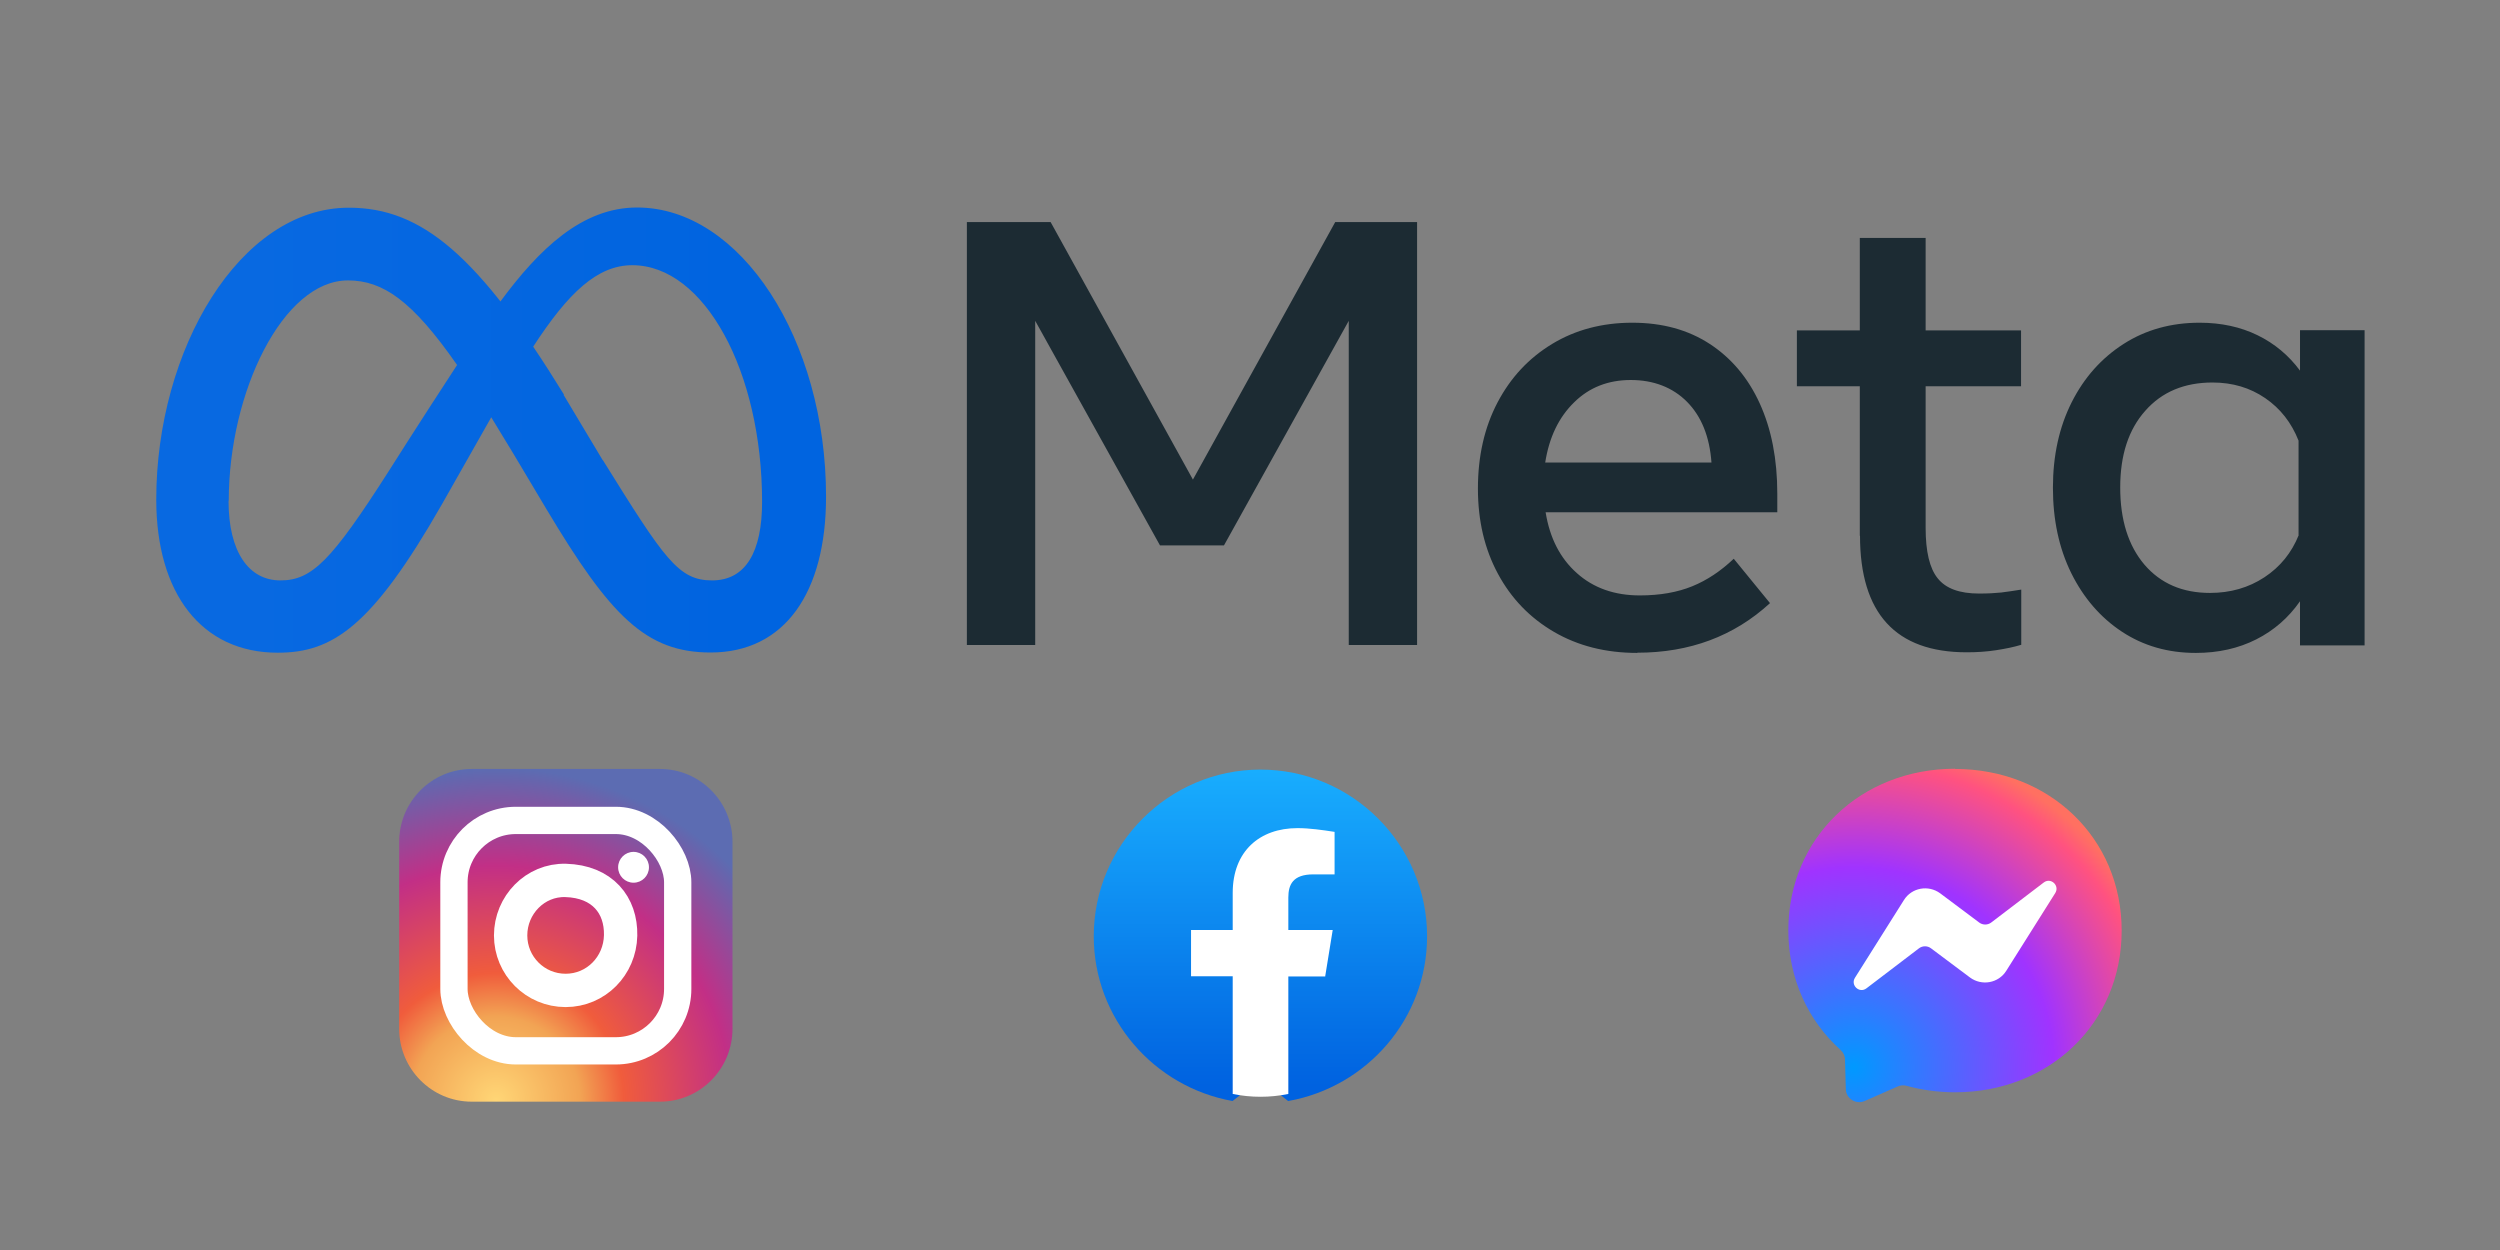
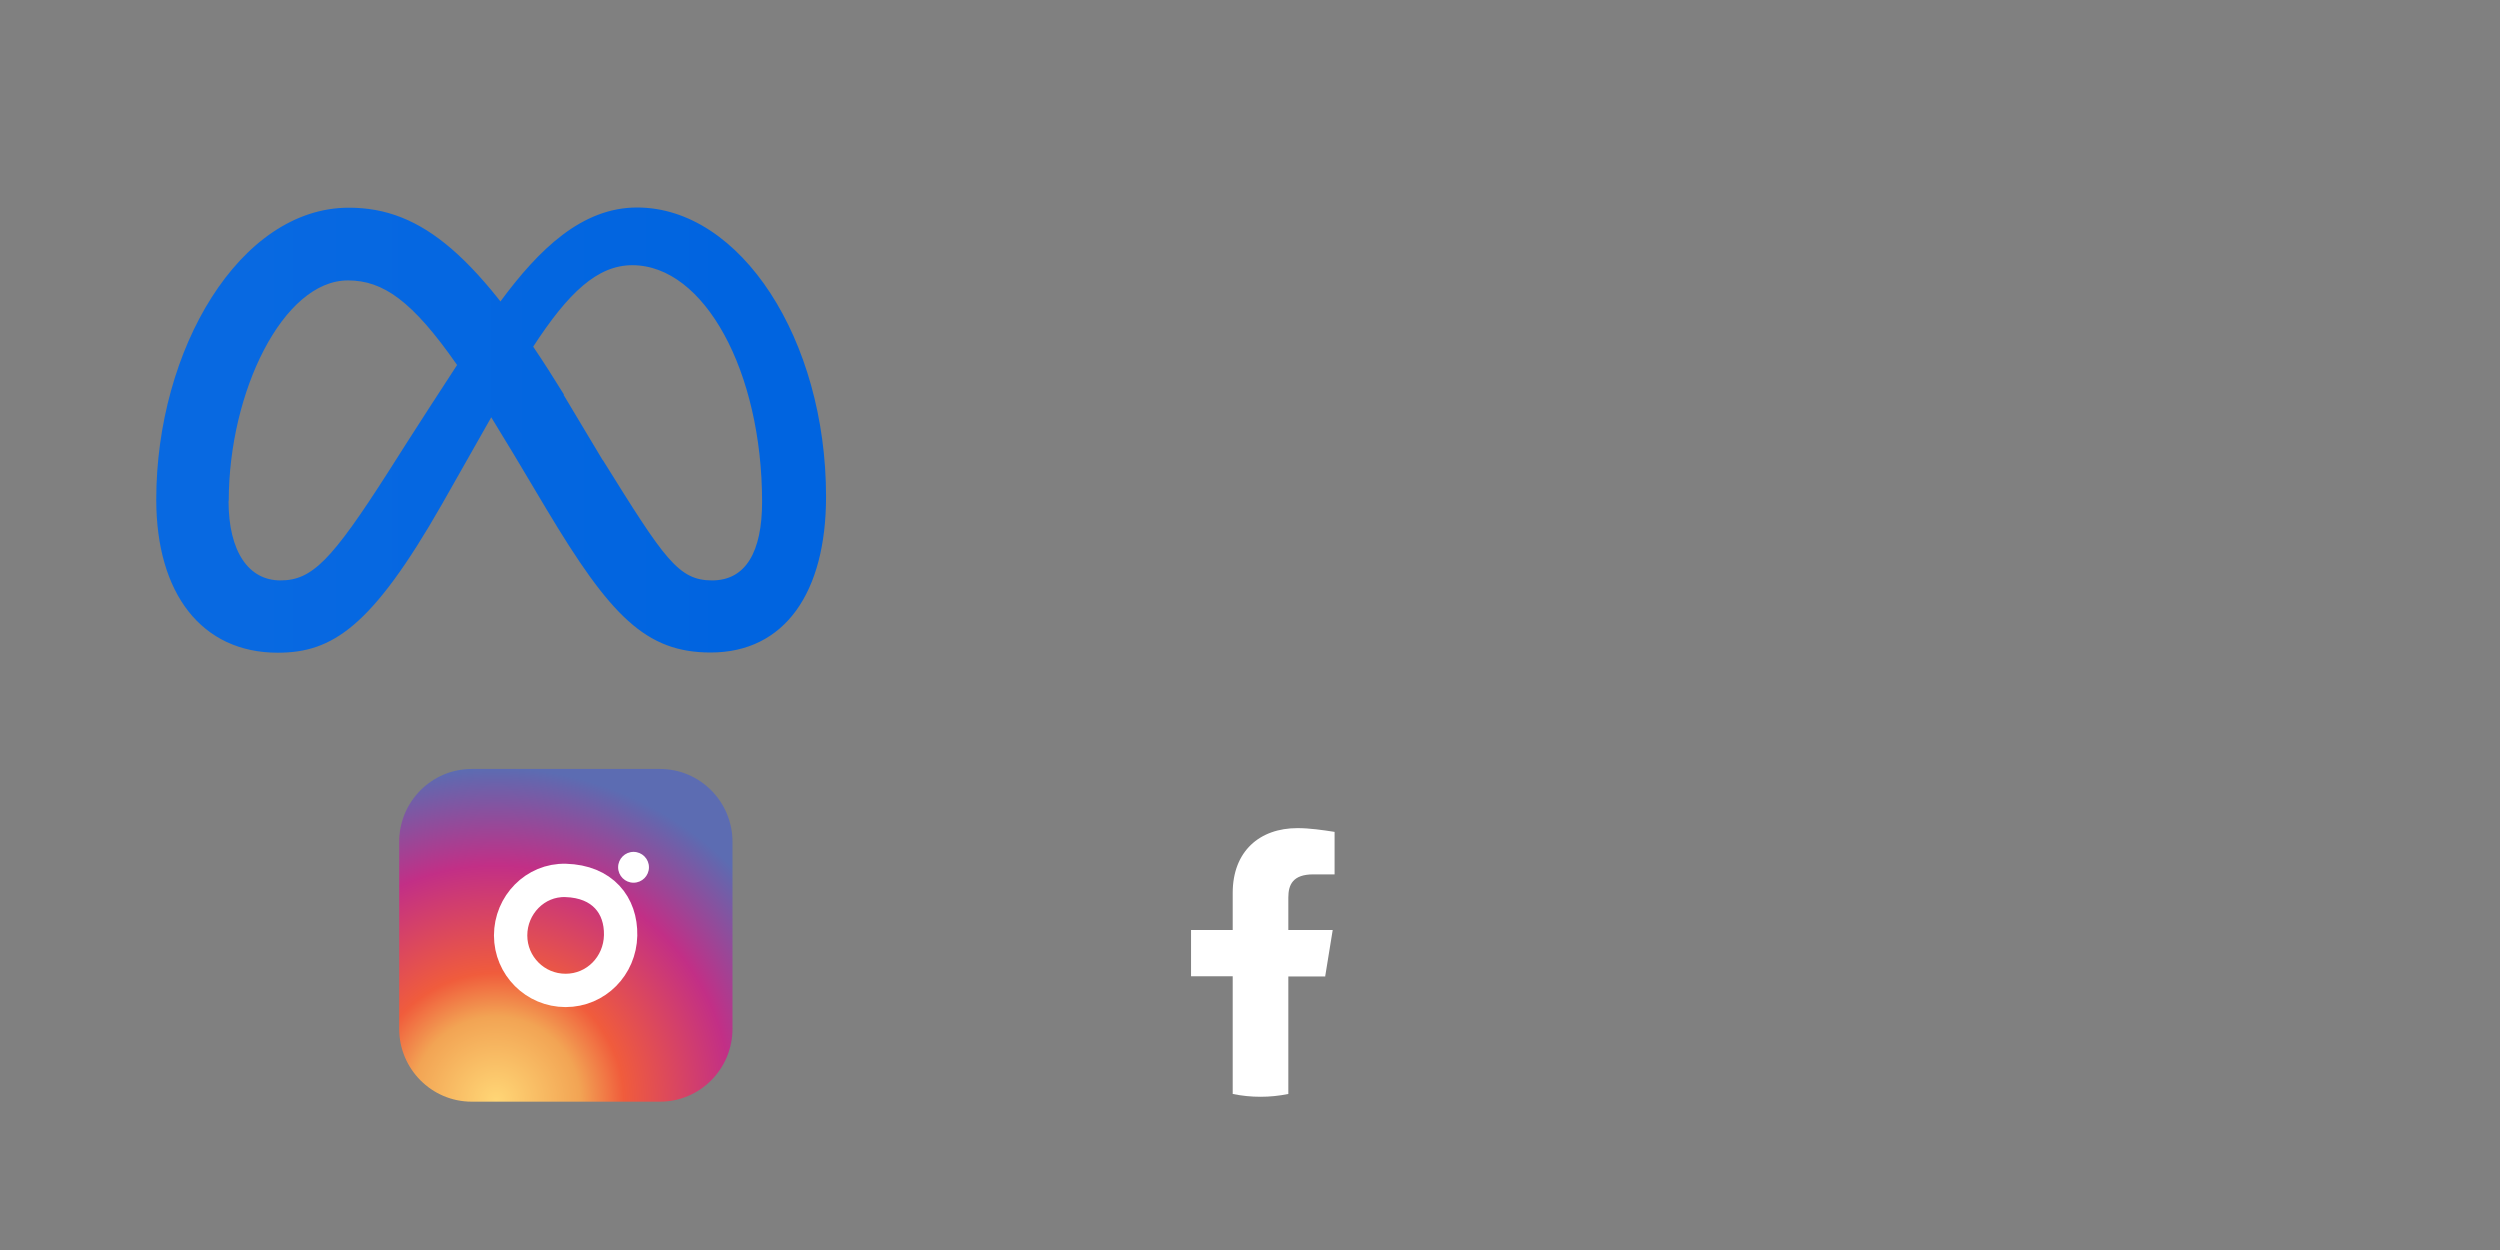
<svg xmlns="http://www.w3.org/2000/svg" id="Layer_2" width="120" height="60" viewBox="0 0 120 60">
  <rect x="0" y="0" width="120" height="60" fill="#808080" stroke="none" />
  <defs>
    <style>.cls-1{fill:url(#linear-gradient);}.cls-2{fill:url(#radial-gradient);}.cls-2,.cls-3{fill-rule:evenodd;}.cls-4,.cls-3{fill:#fff;}.cls-5{fill:#1c2b33;}.cls-6{stroke-width:1.31px;}.cls-6,.cls-7{fill:none;stroke:#fff;stroke-miterlimit:10;}.cls-8{fill:url(#radial-gradient-2);}.cls-7{stroke-width:1.6px;}.cls-9{fill:url(#linear-gradient-2);}</style>
    <linearGradient id="linear-gradient" x1="7.5" y1="20.65" x2="39.64" y2="20.65" gradientUnits="userSpaceOnUse">
      <stop offset="0" stop-color="#0869e1" />
      <stop offset=".13" stop-color="#0869e1" />
      <stop offset=".87" stop-color="#0064e0" />
      <stop offset="1" stop-color="#0064e0" />
    </linearGradient>
    <linearGradient id="linear-gradient-2" x1="-128.94" y1="-773.25" x2="-128.94" y2="-773.64" gradientTransform="translate(5218.11 30812.04) scale(40 39.78)" gradientUnits="userSpaceOnUse">
      <stop offset="0" stop-color="#0062e0" />
      <stop offset="1" stop-color="#19afff" />
    </linearGradient>
    <radialGradient id="radial-gradient" cx="-126.87" cy="436.62" fx="-126.87" fy="436.62" r=".02" gradientTransform="translate(101585 349346.97) scale(800 -800)" gradientUnits="userSpaceOnUse">
      <stop offset="0" stop-color="#09f" />
      <stop offset=".61" stop-color="#a033ff" />
      <stop offset=".93" stop-color="#ff5280" />
      <stop offset="1" stop-color="#ff7061" />
    </radialGradient>
    <radialGradient id="radial-gradient-2" cx="23.81" cy="52.84" fx="23.81" fy="52.84" r="16.13" gradientUnits="userSpaceOnUse">
      <stop offset="0" stop-color="#ffd676" />
      <stop offset=".25" stop-color="#f2a454" />
      <stop offset=".38" stop-color="#f05c3c" />
      <stop offset=".7" stop-color="#c22f86" />
      <stop offset=".96" stop-color="#6665ad" />
      <stop offset=".99" stop-color="#5c6cb2" />
    </radialGradient>
  </defs>
  <g>
-     <path class="cls-5" d="m46.41,10.66h4.02l6.83,12.36,6.83-12.36h3.93v20.3h-3.28v-15.56l-5.99,10.78h-3.07l-5.99-10.78v15.56h-3.28V10.66Zm32.18,20.67c2.51,0,4.64-.79,6.37-2.38l-1.74-2.13c-.62.59-1.28,1.03-1.99,1.32-.71.29-1.55.44-2.52.44-1.22,0-2.23-.36-3.02-1.07-.8-.71-1.3-1.68-1.5-2.92h11.12v-.9c0-1.65-.28-3.09-.84-4.32-.56-1.23-1.36-2.18-2.4-2.86-1.04-.68-2.28-1.02-3.72-1.02s-2.73.34-3.85,1.02c-1.12.68-1.99,1.61-2.62,2.81-.63,1.2-.94,2.58-.94,4.13s.32,2.9.96,4.09c.64,1.19,1.54,2.12,2.69,2.79,1.15.67,2.48,1.01,4,1.01m2.39-12.05c.69.7,1.08,1.67,1.17,2.91h-7.98c.19-1.21.65-2.17,1.39-2.89.73-.72,1.64-1.07,2.72-1.07s2.01.35,2.7,1.05m8.3,6.42c0,3.73,1.71,5.6,5.12,5.6.49,0,.96-.03,1.41-.1.45-.07.85-.15,1.21-.26v-2.65c-.35.06-.67.1-.96.14-.29.03-.64.05-1.06.05-.94,0-1.6-.24-1.99-.73-.39-.48-.58-1.29-.58-2.42v-6.8h4.58v-2.68h-4.58v-4.44h-3.16v4.44h-3.02v2.68h3.02v7.18Zm24.22-9.86h-3.1v1.94c-.54-.73-1.22-1.3-2.04-1.7-.82-.4-1.75-.6-2.78-.6-1.37,0-2.59.34-3.65,1.02-1.06.68-1.89,1.61-2.49,2.8-.6,1.19-.9,2.56-.9,4.1s.29,2.9.88,4.1c.59,1.19,1.4,2.13,2.43,2.81,1.03.68,2.21,1.02,3.55,1.02,1.08,0,2.05-.22,2.9-.65.85-.43,1.55-1.04,2.1-1.83v2.12h3.1v-15.13Zm-3.16,9.83c-.34.85-.89,1.53-1.65,2.03-.76.5-1.63.75-2.61.75-1.32,0-2.37-.45-3.15-1.36-.77-.91-1.16-2.14-1.16-3.7s.4-2.78,1.2-3.68c.8-.91,1.88-1.36,3.23-1.36.96,0,1.8.25,2.53.75.73.5,1.26,1.18,1.6,2.04v4.54Z" />
    <path class="cls-1" d="m10.98,24.04c0-5.23,2.61-10.58,5.72-10.58,1.68,0,3.09.97,5.24,4.06-2.05,3.14-3.29,5.11-3.29,5.11-2.73,4.27-3.67,5.23-5.19,5.23s-2.49-1.37-2.49-3.82m17.96-1.95l-1.88-3.14c-.51-.83-1-1.59-1.47-2.29,1.7-2.62,3.1-3.93,4.77-3.93,3.46,0,6.23,5.1,6.23,11.36,0,2.39-.78,3.77-2.4,3.77s-2.29-1.03-5.24-5.77m-4.93-7.61c-2.56-3.26-4.71-4.51-7.27-4.51-5.23,0-9.24,6.81-9.24,14.01,0,4.51,2.18,7.35,5.83,7.35,2.63,0,4.52-1.24,7.88-7.12,0,0,1.4-2.47,2.37-4.18.34.55.69,1.13,1.07,1.76l1.58,2.65c3.07,5.14,4.78,6.88,7.88,6.88,3.56,0,5.54-2.88,5.54-7.48,0-7.54-4.1-13.88-9.07-13.88-2.64,0-4.7,1.99-6.56,4.51m-7.32-1.02c2.3,0,4.08,1.81,7.96,8.34l.24.4,2.17-3.25c-4.09-6.65-6.81-8.97-10.32-8.97l-.04,3.49Z" />
  </g>
  <g>
    <g>
-       <path class="cls-9" d="m59.17,52.85c-3.78-.67-6.67-3.96-6.67-7.91,0-4.4,3.6-8,8-8s8,3.6,8,8c0,3.96-2.89,7.24-6.67,7.91l-.44-.35h-1.78l-.45.35Z" />
      <path class="cls-4" d="m63.61,46.86l.36-2.22h-2.13v-1.56c0-.62.22-1.11,1.2-1.11h1.02v-2.04c-.58-.09-1.2-.18-1.78-.18-1.82,0-3.11,1.11-3.11,3.11v1.78h-2v2.22h2v5.65c.88.18,1.79.18,2.67,0v-5.64h1.78Z" />
    </g>
    <g id="logo">
-       <path id="bubble" class="cls-2" d="m93.84,36.9c-4.51,0-8,3.3-8,7.76,0,2.33.96,4.35,2.51,5.74.13.12.21.28.21.46l.04,1.42c.01.45.48.75.9.57l1.59-.7c.13-.06.29-.07.43-.03.73.2,1.51.31,2.32.31,4.51,0,8-3.3,8-7.76s-3.49-7.76-8-7.76Z" />
-       <path id="bolt" class="cls-3" d="m89.04,46.93l2.35-3.73c.37-.59,1.17-.74,1.74-.32l1.87,1.4c.17.13.41.13.58,0l2.52-1.92c.34-.26.78.15.55.51l-2.35,3.73c-.37.59-1.17.74-1.74.32l-1.87-1.4c-.17-.13-.41-.13-.58,0l-2.52,1.92c-.34.26-.78-.15-.55-.51Z" />
-     </g>
+       </g>
    <g>
      <path class="cls-8" d="m35.16,49.38c0,1.93-1.56,3.5-3.48,3.5h-9.04c-1.92,0-3.48-1.57-3.48-3.5v-8.97c0-1.93,1.56-3.5,3.48-3.5h9.04c1.92,0,3.48,1.57,3.48,3.5v8.97Z" />
      <g>
-         <rect class="cls-6" x="21.79" y="39.38" width="10.74" height="11.06" rx="2.97" ry="2.97" />
        <path class="cls-7" d="m29.79,44.9c-.03,1.46-1.18,2.64-2.64,2.64s-2.64-1.18-2.64-2.64,1.18-2.68,2.64-2.64c1.77.05,2.67,1.19,2.64,2.64Z" />
        <circle class="cls-4" cx="30.41" cy="41.63" r=".74" />
      </g>
    </g>
  </g>
</svg>